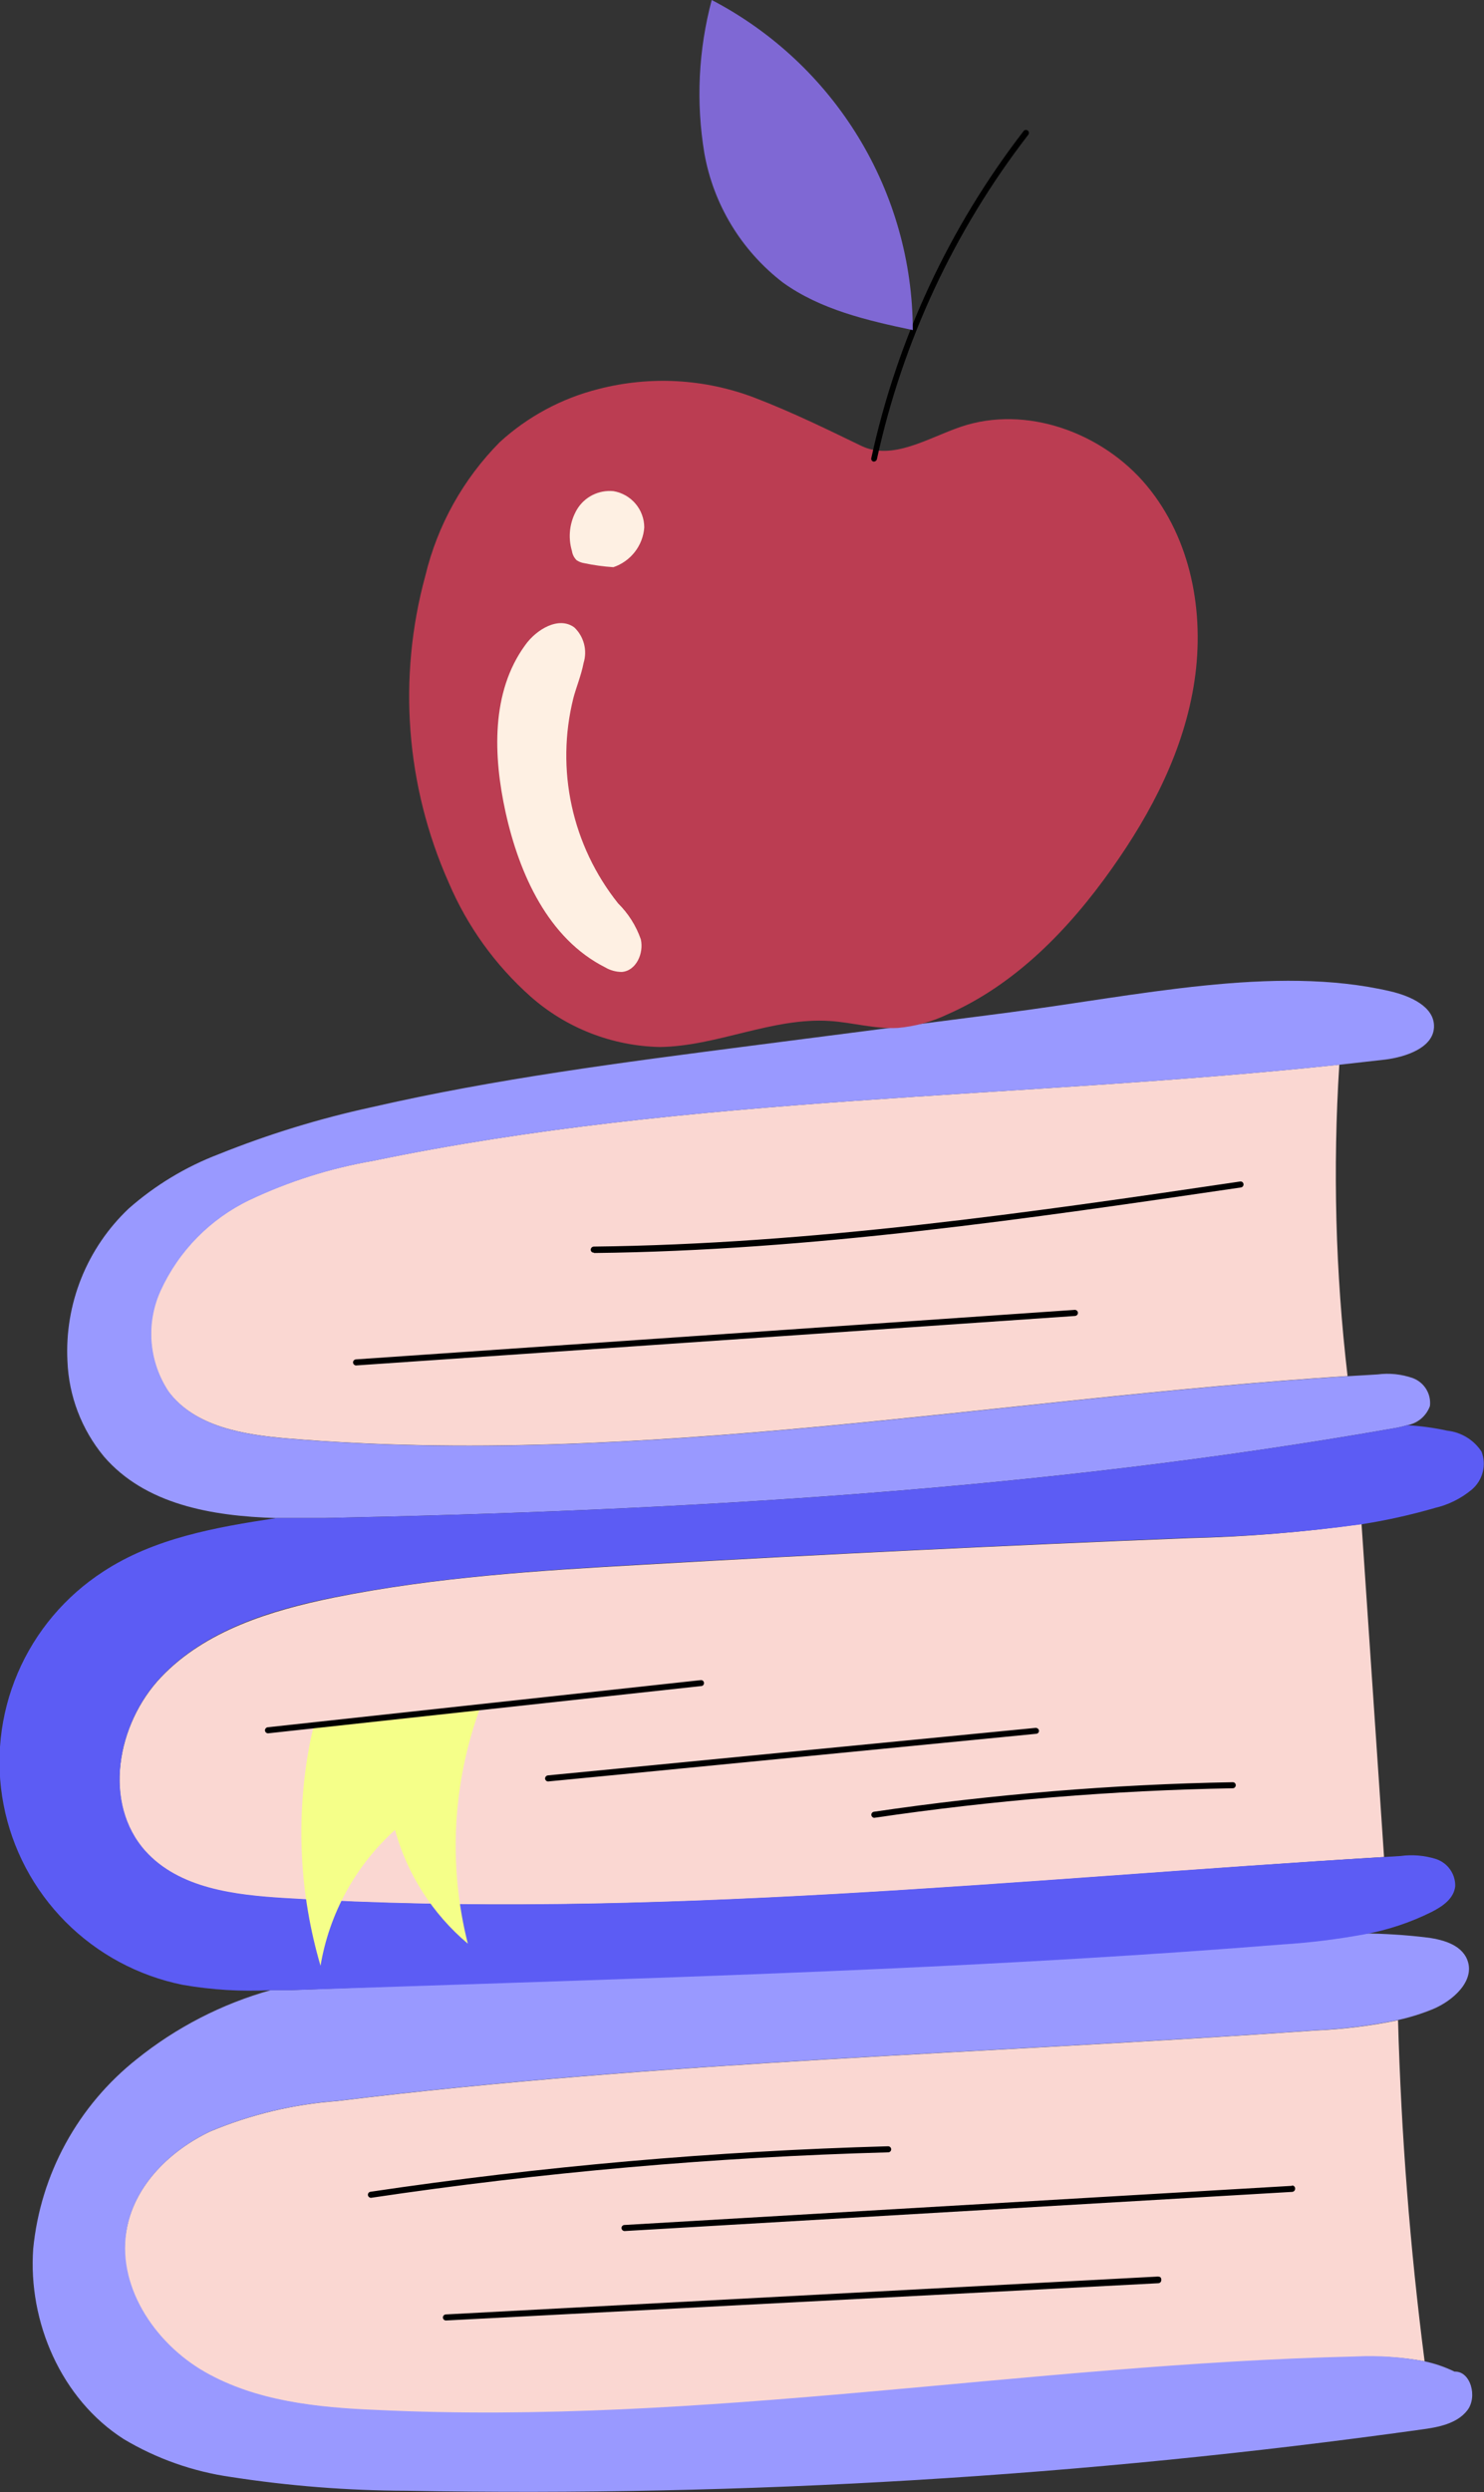
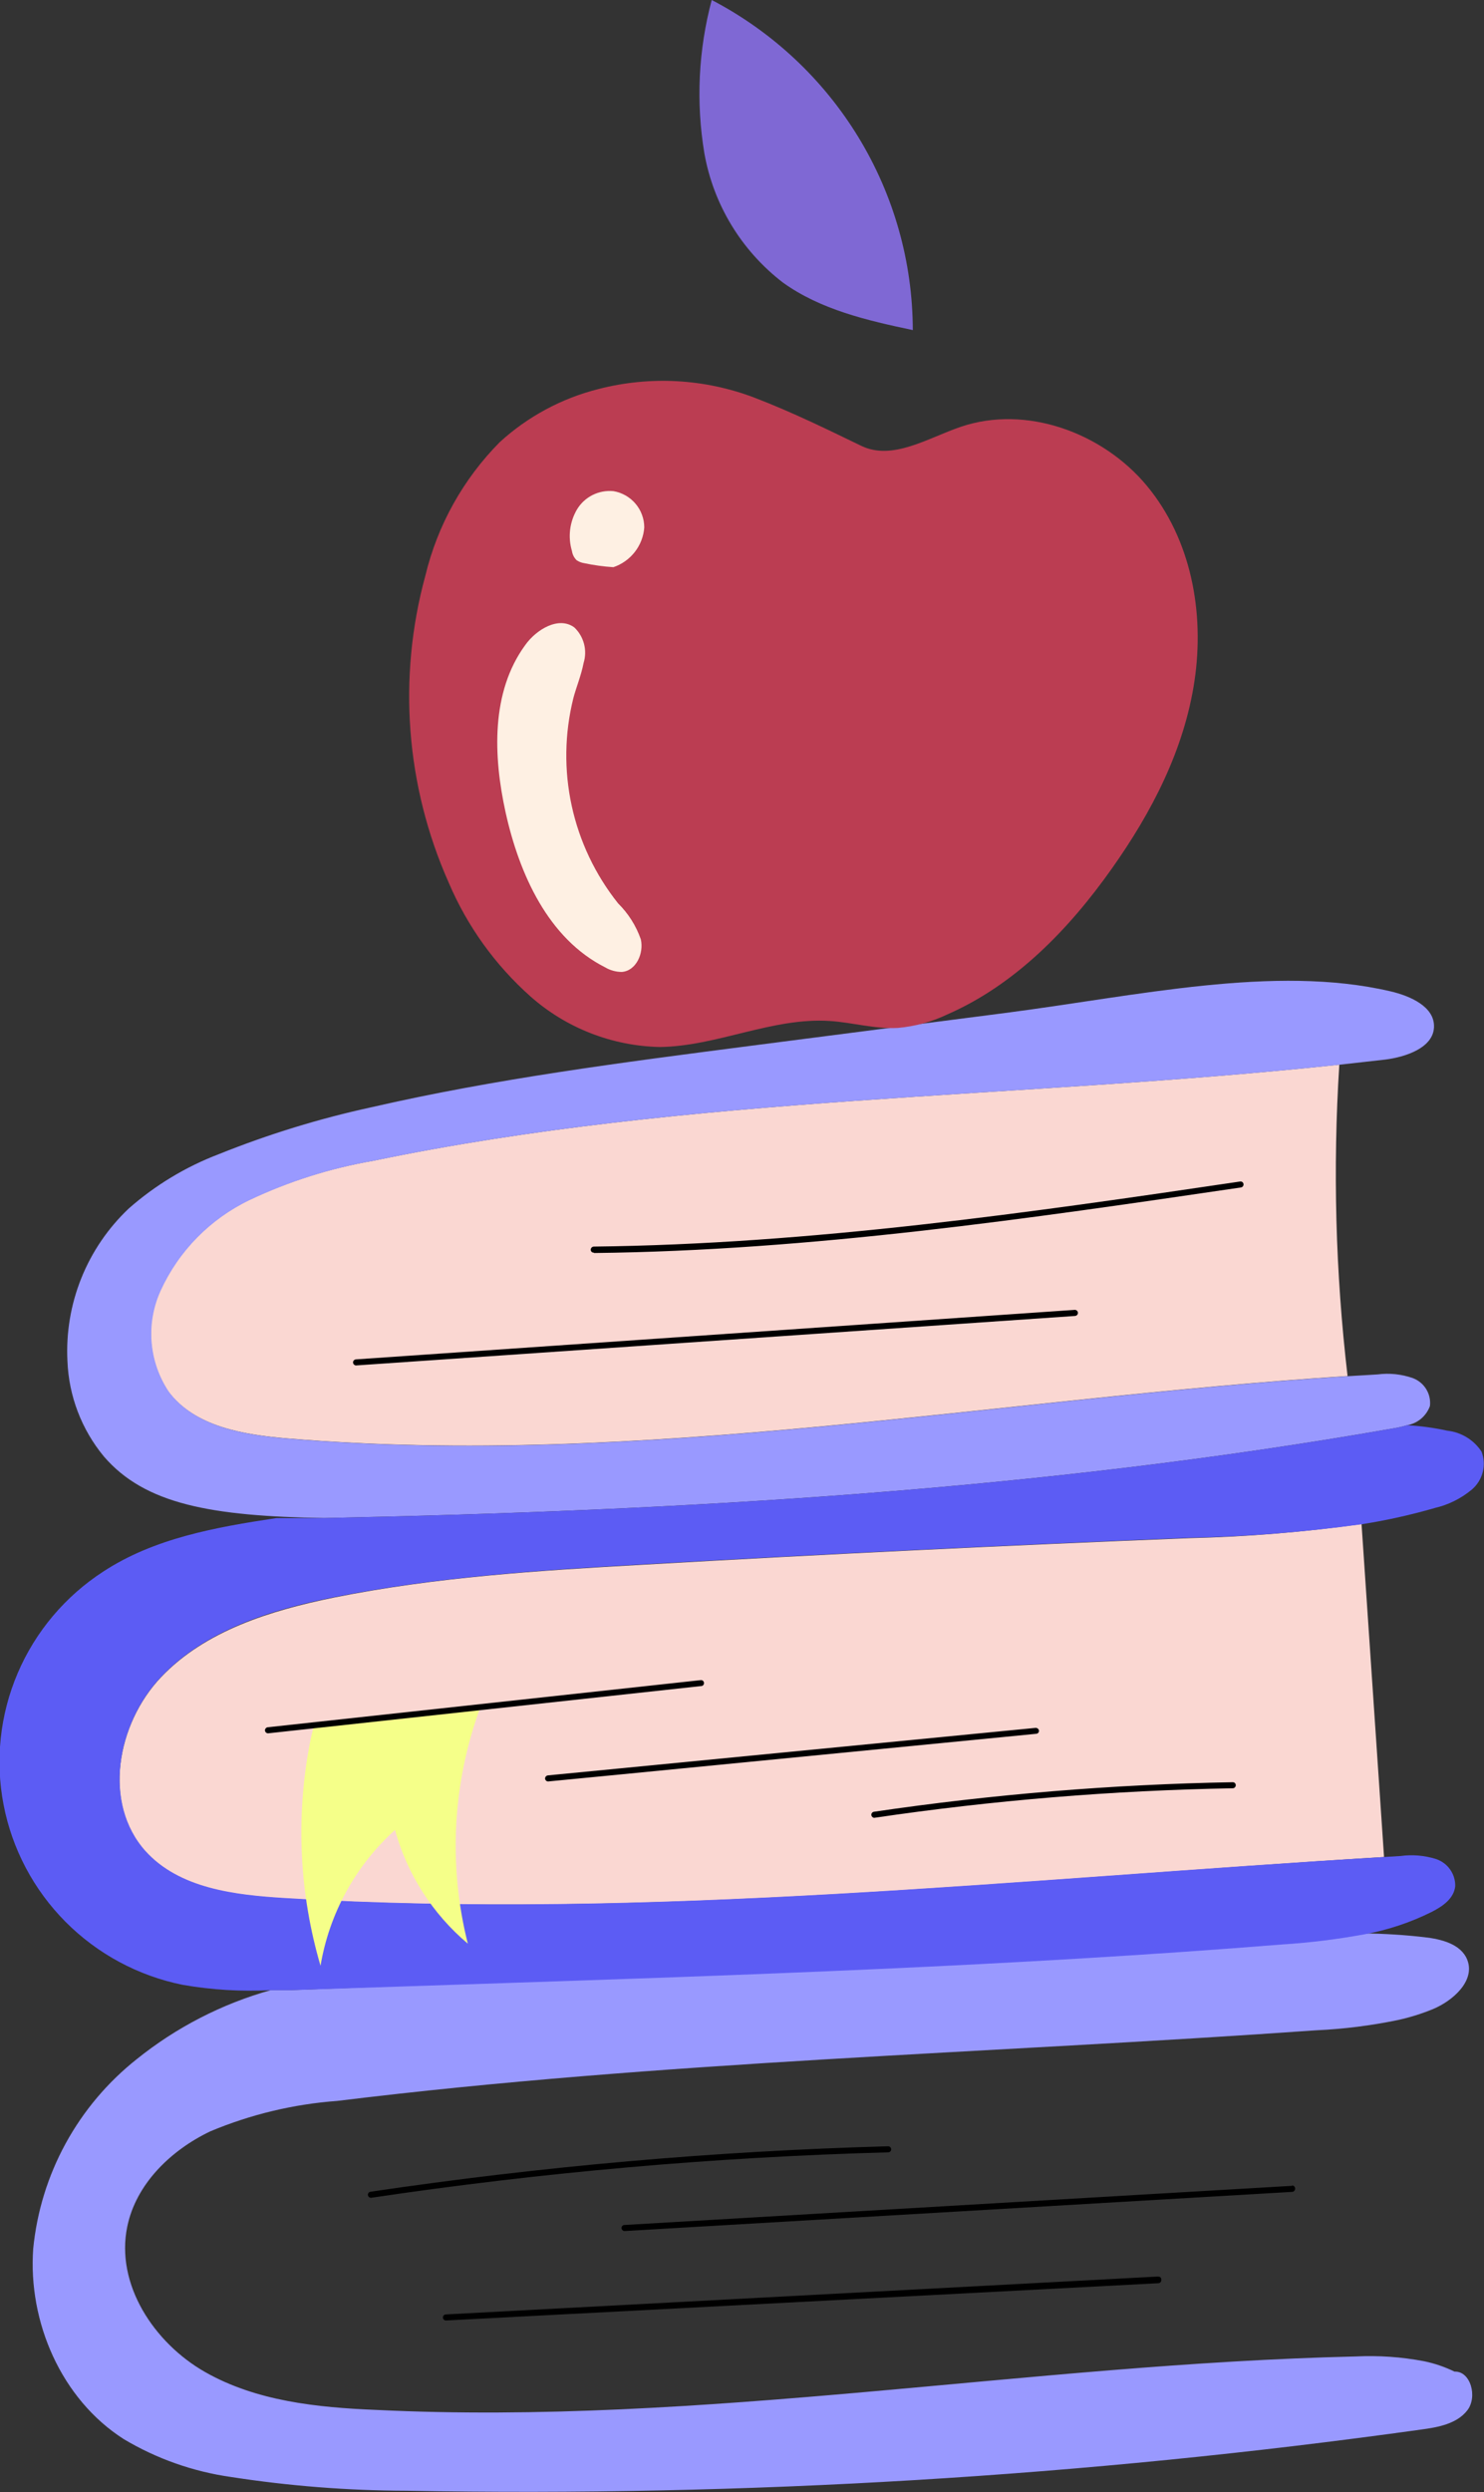
<svg xmlns="http://www.w3.org/2000/svg" width="137" height="230" viewBox="0 0 137 230" fill="none">
  <rect x="0" y="0" width="137" height="230" fill="#333333" stroke="none" />
  <g clip-path="url(#clip0_5445_1267)">
-     <path d="M129.064 186.453C129.353 196.98 130.171 207.487 131.517 217.933C129.405 217.547 127.254 217.418 125.11 217.548C94.908 218.248 64.871 223.949 34.692 222.48C29.26 222.212 23.628 221.652 18.911 218.982C14.194 216.312 10.556 210.821 11.73 205.516C12.539 201.575 15.754 198.462 19.392 196.725C23.123 195.16 27.086 194.21 31.125 193.915C61.116 190.231 91.376 189.531 121.473 187.398C124.025 187.285 126.563 186.969 129.064 186.453Z" fill="#FAD7D2" />
    <path d="M125.695 140.656L127.772 171.39C93.968 173.453 60.129 177.219 26.336 175.214C21.643 174.934 16.562 174.328 13.429 170.888C9.44 166.481 10.778 159.089 14.873 154.787C18.968 150.485 24.999 148.631 30.842 147.442C40.229 145.553 49.709 144.958 59.213 144.422C76.063 143.451 92.92 142.631 109.785 141.962C115.109 141.838 120.422 141.401 125.695 140.656Z" fill="#FAD7D2" />
    <path d="M123.642 98.262C123.033 107.845 123.289 117.463 124.405 127.002C91.739 129.089 59.166 135.478 26.559 132.761C22.499 132.423 17.994 131.688 15.553 128.447C14.643 127.083 14.095 125.513 13.962 123.881C13.828 122.25 14.113 120.612 14.79 119.12C16.459 115.461 19.365 112.499 23.004 110.749C26.634 109.031 30.483 107.815 34.444 107.134C63.731 101.048 93.862 101.433 123.642 98.262Z" fill="#FAD7D2" />
    <path d="M131.489 217.931C132.457 218.133 133.395 218.455 134.282 218.887C135.76 218.817 136.429 221.219 135.455 222.466C134.482 223.714 132.733 224.029 131.149 224.239C100.144 228.566 68.844 230.453 37.54 229.882C32.11 229.867 26.689 229.442 21.324 228.611C17.821 228.113 14.454 226.924 11.421 225.113C5.671 221.44 2.574 214.317 3.067 207.531C3.402 204.128 4.421 200.827 6.063 197.823C7.706 194.819 9.939 192.173 12.629 190.042C16.276 187.111 20.483 184.945 24.997 183.676H26.768L43.805 183.047C68.692 182.219 93.59 181.38 118.407 179.386C120.958 179.223 123.497 178.907 126.01 178.441C127.845 178.465 129.678 178.582 131.501 178.791C133.062 178.966 134.88 179.421 135.455 180.878C136.206 182.79 134.176 184.644 132.264 185.437C131.22 185.864 130.14 186.199 129.037 186.44C126.552 186.953 124.029 187.269 121.493 187.384C91.361 189.518 61.1 190.217 31.145 193.901C27.106 194.197 23.142 195.146 19.411 196.711C15.774 198.449 12.559 201.561 11.749 205.502C10.646 210.807 14.202 216.229 18.93 218.922C23.659 221.615 29.279 222.198 34.712 222.42C64.89 223.889 94.928 218.187 125.13 217.488C127.26 217.381 129.395 217.53 131.489 217.931Z" fill="#9999FF" />
-     <path d="M129.909 131.538C129.493 131.661 129.069 131.759 128.641 131.829C96.093 137.542 62.934 139.431 29.928 140.107C28.484 140.107 27.006 140.107 25.516 140.107C19.497 139.932 13.395 138.837 9.594 134.429C7.531 131.936 6.349 128.84 6.226 125.615C6.094 123.003 6.532 120.394 7.508 117.965C8.484 115.537 9.976 113.346 11.882 111.542C14.332 109.384 17.154 107.681 20.212 106.517C24.774 104.683 29.484 103.235 34.292 102.192C45.756 99.557 57.489 98.053 69.094 96.549L92.69 93.506C104.987 91.92 117.635 88.994 128.348 91.489C130.202 91.92 132.455 92.911 132.384 94.8C132.314 96.689 129.815 97.552 127.855 97.796L123.69 98.263C93.863 101.434 63.732 101.049 34.48 107.135C30.518 107.82 26.669 109.04 23.04 110.761C19.401 112.511 16.495 115.474 14.827 119.133C14.15 120.625 13.864 122.263 13.998 123.894C14.131 125.525 14.679 127.096 15.589 128.46C18.03 131.701 22.535 132.436 26.595 132.774C59.203 135.49 91.775 129.101 124.441 127.014L127.175 126.851C128.27 126.709 129.383 126.825 130.425 127.189C130.941 127.381 131.377 127.739 131.664 128.206C131.951 128.673 132.073 129.222 132.009 129.766C131.847 130.219 131.567 130.621 131.199 130.933C130.83 131.244 130.385 131.453 129.909 131.538Z" fill="#9999FF" />
+     <path d="M129.909 131.538C129.493 131.661 129.069 131.759 128.641 131.829C96.093 137.542 62.934 139.431 29.928 140.107C19.497 139.932 13.395 138.837 9.594 134.429C7.531 131.936 6.349 128.84 6.226 125.615C6.094 123.003 6.532 120.394 7.508 117.965C8.484 115.537 9.976 113.346 11.882 111.542C14.332 109.384 17.154 107.681 20.212 106.517C24.774 104.683 29.484 103.235 34.292 102.192C45.756 99.557 57.489 98.053 69.094 96.549L92.69 93.506C104.987 91.92 117.635 88.994 128.348 91.489C130.202 91.92 132.455 92.911 132.384 94.8C132.314 96.689 129.815 97.552 127.855 97.796L123.69 98.263C93.863 101.434 63.732 101.049 34.48 107.135C30.518 107.82 26.669 109.04 23.04 110.761C19.401 112.511 16.495 115.474 14.827 119.133C14.15 120.625 13.864 122.263 13.998 123.894C14.131 125.525 14.679 127.096 15.589 128.46C18.03 131.701 22.535 132.436 26.595 132.774C59.203 135.49 91.775 129.101 124.441 127.014L127.175 126.851C128.27 126.709 129.383 126.825 130.425 127.189C130.941 127.381 131.377 127.739 131.664 128.206C131.951 128.673 132.073 129.222 132.009 129.766C131.847 130.219 131.567 130.621 131.199 130.933C130.83 131.244 130.385 131.453 129.909 131.538Z" fill="#9999FF" />
    <path d="M127.774 171.39L129.299 171.297C130.398 171.148 131.516 171.244 132.573 171.577C133.096 171.752 133.55 172.088 133.868 172.537C134.187 172.985 134.354 173.523 134.345 174.072C134.227 175.238 133.171 175.949 132.162 176.462C130.22 177.429 128.15 178.12 126.014 178.514C123.501 178.98 120.962 179.295 118.411 179.458C93.594 181.452 68.696 182.291 43.809 183.119L26.772 183.679H25C22.28 183.82 19.552 183.656 16.869 183.189C12.764 182.361 9 180.338 6.055 177.378C3.11 174.418 1.117 170.655 0.33 166.567C-0.458 162.479 -0.004 158.251 1.633 154.42C3.27 150.589 6.017 147.328 9.524 145.052C14.217 141.974 19.861 140.96 25.517 140.109C27.007 140.109 28.485 140.109 29.928 140.109C62.982 139.432 96.094 137.544 128.642 131.831C129.07 131.76 129.494 131.663 129.909 131.539C131.149 131.608 132.381 131.775 133.594 132.04C134.235 132.109 134.853 132.318 135.403 132.653C135.953 132.987 136.421 133.439 136.773 133.976C137.005 134.579 137.044 135.239 136.884 135.865C136.725 136.491 136.375 137.053 135.882 137.474C134.894 138.3 133.724 138.883 132.467 139.176C130.245 139.82 127.984 140.323 125.697 140.68C120.427 141.405 115.118 141.822 109.798 141.927C92.933 142.604 76.076 143.424 59.227 144.387C49.723 144.924 40.184 145.553 30.855 147.407C24.989 148.573 18.981 150.45 14.886 154.752C10.791 159.055 9.454 166.412 13.443 170.854C16.564 174.293 21.656 174.899 26.35 175.179C60.13 177.22 93.97 173.395 127.774 171.39Z" fill="#5C5CF4" />
    <path d="M29.003 159.241C28.833 159.808 28.696 160.384 28.592 160.967C27.295 167.77 27.637 174.782 29.59 181.429C30.399 176.602 32.821 172.186 36.465 168.895C37.593 172.985 39.936 176.643 43.189 179.388C41.365 172.149 41.774 164.533 44.362 157.527L29.003 159.241Z" fill="#F5FF89" />
    <path d="M32.852 126.023L99.251 121.453C99.288 121.45 99.324 121.44 99.357 121.423C99.39 121.406 99.42 121.383 99.444 121.355C99.468 121.326 99.486 121.294 99.497 121.259C99.508 121.223 99.513 121.186 99.509 121.15C99.506 121.113 99.496 121.077 99.479 121.044C99.462 121.011 99.439 120.982 99.41 120.958C99.382 120.934 99.349 120.916 99.314 120.905C99.278 120.894 99.241 120.89 99.204 120.893L32.852 125.463C32.814 125.466 32.778 125.477 32.745 125.493C32.712 125.51 32.683 125.533 32.659 125.562C32.635 125.59 32.617 125.622 32.605 125.658C32.594 125.693 32.59 125.73 32.593 125.767C32.601 125.832 32.63 125.893 32.677 125.94C32.724 125.986 32.786 126.016 32.852 126.023ZM95.919 159.73C95.907 159.656 95.869 159.588 95.81 159.541C95.752 159.494 95.677 159.469 95.602 159.473L57.081 163.227L50.581 163.857C50.505 163.866 50.436 163.904 50.387 163.962C50.339 164.021 50.316 164.096 50.323 164.172C50.331 164.24 50.365 164.302 50.417 164.347C50.468 164.393 50.535 164.417 50.604 164.417L57.105 163.787L95.637 160.021C95.675 160.021 95.713 160.014 95.748 159.999C95.783 159.984 95.814 159.962 95.841 159.935C95.867 159.908 95.888 159.876 95.901 159.84C95.914 159.805 95.921 159.767 95.919 159.73ZM54.852 115.646C74.881 115.425 95.039 112.464 114.563 109.595C114.636 109.584 114.702 109.544 114.745 109.486C114.789 109.427 114.808 109.353 114.798 109.281C114.794 109.244 114.782 109.209 114.764 109.177C114.745 109.145 114.72 109.118 114.691 109.096C114.661 109.074 114.627 109.058 114.591 109.05C114.555 109.042 114.518 109.041 114.481 109.047C95.039 111.927 74.834 114.83 54.816 115.052C54.741 115.055 54.669 115.087 54.617 115.141C54.564 115.196 54.535 115.268 54.535 115.343C54.535 115.38 54.542 115.415 54.556 115.449C54.571 115.482 54.592 115.512 54.618 115.537C54.644 115.562 54.675 115.582 54.71 115.595C54.744 115.607 54.78 115.613 54.816 115.611L54.852 115.646ZM80.701 167.774C91.667 166.155 102.727 165.244 113.812 165.046C113.849 165.045 113.886 165.036 113.919 165.021C113.953 165.005 113.983 164.983 114.008 164.956C114.033 164.929 114.053 164.897 114.065 164.863C114.078 164.828 114.084 164.792 114.082 164.755C114.082 164.719 114.075 164.683 114.061 164.649C114.046 164.616 114.025 164.586 113.999 164.561C113.973 164.536 113.942 164.516 113.908 164.504C113.873 164.491 113.837 164.485 113.801 164.487C102.712 164.687 91.648 165.598 80.677 167.215C80.604 167.226 80.539 167.266 80.495 167.325C80.451 167.383 80.432 167.457 80.442 167.53C80.452 167.593 80.483 167.651 80.53 167.696C80.576 167.74 80.636 167.768 80.701 167.774ZM82.273 198.356C82.271 198.32 82.263 198.284 82.247 198.25C82.231 198.217 82.209 198.187 82.182 198.162C82.155 198.137 82.123 198.118 82.088 198.105C82.053 198.092 82.016 198.087 81.98 198.088C65.983 198.53 50.028 199.932 34.201 202.286C34.128 202.297 34.063 202.336 34.019 202.395C33.975 202.454 33.956 202.528 33.966 202.6C33.977 202.667 34.011 202.729 34.063 202.773C34.114 202.818 34.179 202.843 34.248 202.845C50.054 200.486 65.99 199.085 81.968 198.648C82.008 198.651 82.048 198.646 82.086 198.633C82.123 198.62 82.158 198.598 82.187 198.571C82.216 198.543 82.238 198.51 82.253 198.473C82.268 198.436 82.275 198.396 82.273 198.356ZM119.28 201.738L57.644 205.352C57.607 205.353 57.571 205.362 57.537 205.378C57.504 205.393 57.474 205.415 57.449 205.442C57.423 205.469 57.404 205.501 57.391 205.535C57.379 205.57 57.373 205.607 57.374 205.643C57.38 205.715 57.412 205.781 57.464 205.831C57.516 205.88 57.584 205.909 57.656 205.912L119.292 202.297C119.368 202.291 119.438 202.256 119.488 202.2C119.539 202.143 119.565 202.07 119.562 201.994C119.563 201.956 119.557 201.919 119.544 201.883C119.53 201.848 119.51 201.816 119.484 201.789C119.457 201.761 119.426 201.74 119.391 201.725C119.356 201.71 119.318 201.703 119.28 201.703V201.738ZM64.99 155.311C64.987 155.275 64.976 155.239 64.959 155.207C64.942 155.175 64.918 155.146 64.89 155.123C64.861 155.1 64.829 155.083 64.793 155.074C64.758 155.064 64.721 155.061 64.684 155.066L24.72 159.415C24.644 159.424 24.575 159.461 24.527 159.52C24.479 159.579 24.455 159.654 24.462 159.73C24.473 159.797 24.507 159.858 24.558 159.903C24.61 159.947 24.675 159.973 24.744 159.975L64.708 155.614C64.747 155.616 64.787 155.609 64.824 155.595C64.86 155.58 64.893 155.557 64.92 155.528C64.947 155.499 64.967 155.465 64.979 155.427C64.991 155.39 64.995 155.35 64.99 155.311ZM106.948 210.109L41.17 213.607C41.096 213.607 41.024 213.636 40.971 213.689C40.919 213.741 40.889 213.812 40.889 213.886C40.889 213.961 40.919 214.032 40.971 214.084C41.024 214.137 41.096 214.166 41.17 214.166L106.937 210.727C106.974 210.725 107.01 210.717 107.044 210.701C107.077 210.686 107.107 210.664 107.132 210.637C107.157 210.61 107.177 210.578 107.19 210.543C107.202 210.509 107.208 210.472 107.206 210.435C107.23 210.237 107.101 210.097 106.948 210.132V210.109Z" fill="black" />
    <path d="M79.505 41.146C82.392 42.545 85.642 40.434 88.681 39.397C94.736 37.333 101.811 39.933 105.882 44.842C109.954 49.75 111.221 56.501 110.271 62.855C109.32 69.209 106.316 74.981 102.632 80.18C98.69 85.754 93.738 90.872 87.461 93.623C86.027 94.307 84.481 94.73 82.896 94.871C80.796 94.988 78.719 94.37 76.619 94.23C71.316 93.88 66.223 96.561 60.908 96.632C56.499 96.536 52.268 94.882 48.975 91.968C45.712 89.066 43.136 85.482 41.43 81.475C37.458 72.549 36.696 62.538 39.271 53.12C40.389 48.471 42.762 44.214 46.136 40.807C48.723 38.441 51.865 36.753 55.276 35.899C60.014 34.679 65.016 34.952 69.591 36.68C73.193 38.056 76.654 39.77 79.505 41.146Z" fill="#BB3D52" />
-     <path d="M80.648 42.604C80.613 42.597 80.579 42.583 80.548 42.563C80.518 42.543 80.492 42.516 80.473 42.486C80.453 42.455 80.439 42.421 80.433 42.385C80.427 42.349 80.429 42.313 80.437 42.278C82.828 31.299 87.637 20.982 94.517 12.069C94.57 12.02 94.639 11.992 94.711 11.992C94.783 11.992 94.852 12.02 94.905 12.069C94.931 12.095 94.952 12.126 94.966 12.16C94.98 12.194 94.987 12.23 94.987 12.267C94.987 12.304 94.98 12.34 94.966 12.374C94.952 12.408 94.931 12.439 94.905 12.465C88.092 21.294 83.328 31.51 80.954 42.383C80.935 42.448 80.895 42.506 80.84 42.546C80.784 42.586 80.717 42.607 80.648 42.604Z" fill="black" />
    <path d="M84.268 30.465C80.055 29.579 75.737 28.577 72.264 26.07C68.442 23.127 65.862 18.875 65.025 14.143C64.241 9.434 64.473 4.613 65.705 0C71.296 2.919 75.979 7.299 79.25 12.668C82.521 18.036 84.256 24.19 84.268 30.465Z" fill="#7F68D4" />
    <path d="M53.235 51.707C53.44 51.844 53.672 51.935 53.916 51.975C54.809 52.164 55.715 52.289 56.626 52.349C57.412 52.083 58.101 51.592 58.608 50.939C59.116 50.286 59.418 49.499 59.477 48.676C59.475 47.875 59.19 47.101 58.67 46.489C58.151 45.877 57.431 45.467 56.638 45.33C55.97 45.264 55.297 45.389 54.698 45.691C54.099 45.992 53.6 46.458 53.258 47.032C52.924 47.605 52.711 48.239 52.632 48.897C52.554 49.555 52.611 50.221 52.801 50.856C52.849 51.179 53.001 51.478 53.235 51.707ZM57.06 83.374C54.962 80.741 53.498 77.665 52.782 74.383C52.066 71.1 52.117 67.699 52.93 64.439C53.176 63.483 53.657 62.34 53.88 61.174C54.054 60.605 54.066 59.998 53.915 59.422C53.764 58.846 53.456 58.323 53.024 57.91C51.581 56.837 49.504 58.096 48.483 59.542C45.327 63.868 45.526 69.756 46.676 74.979C47.943 80.692 50.618 86.638 55.875 89.285C56.336 89.558 56.863 89.703 57.4 89.704C58.726 89.611 59.454 87.979 59.16 86.696C58.724 85.444 58.005 84.308 57.06 83.374Z" fill="#FEF0E3" />
  </g>
  <defs>
    <clipPath id="clip0_5445_1267">
      <rect width="137" height="230" fill="white" />
    </clipPath>
  </defs>
</svg>